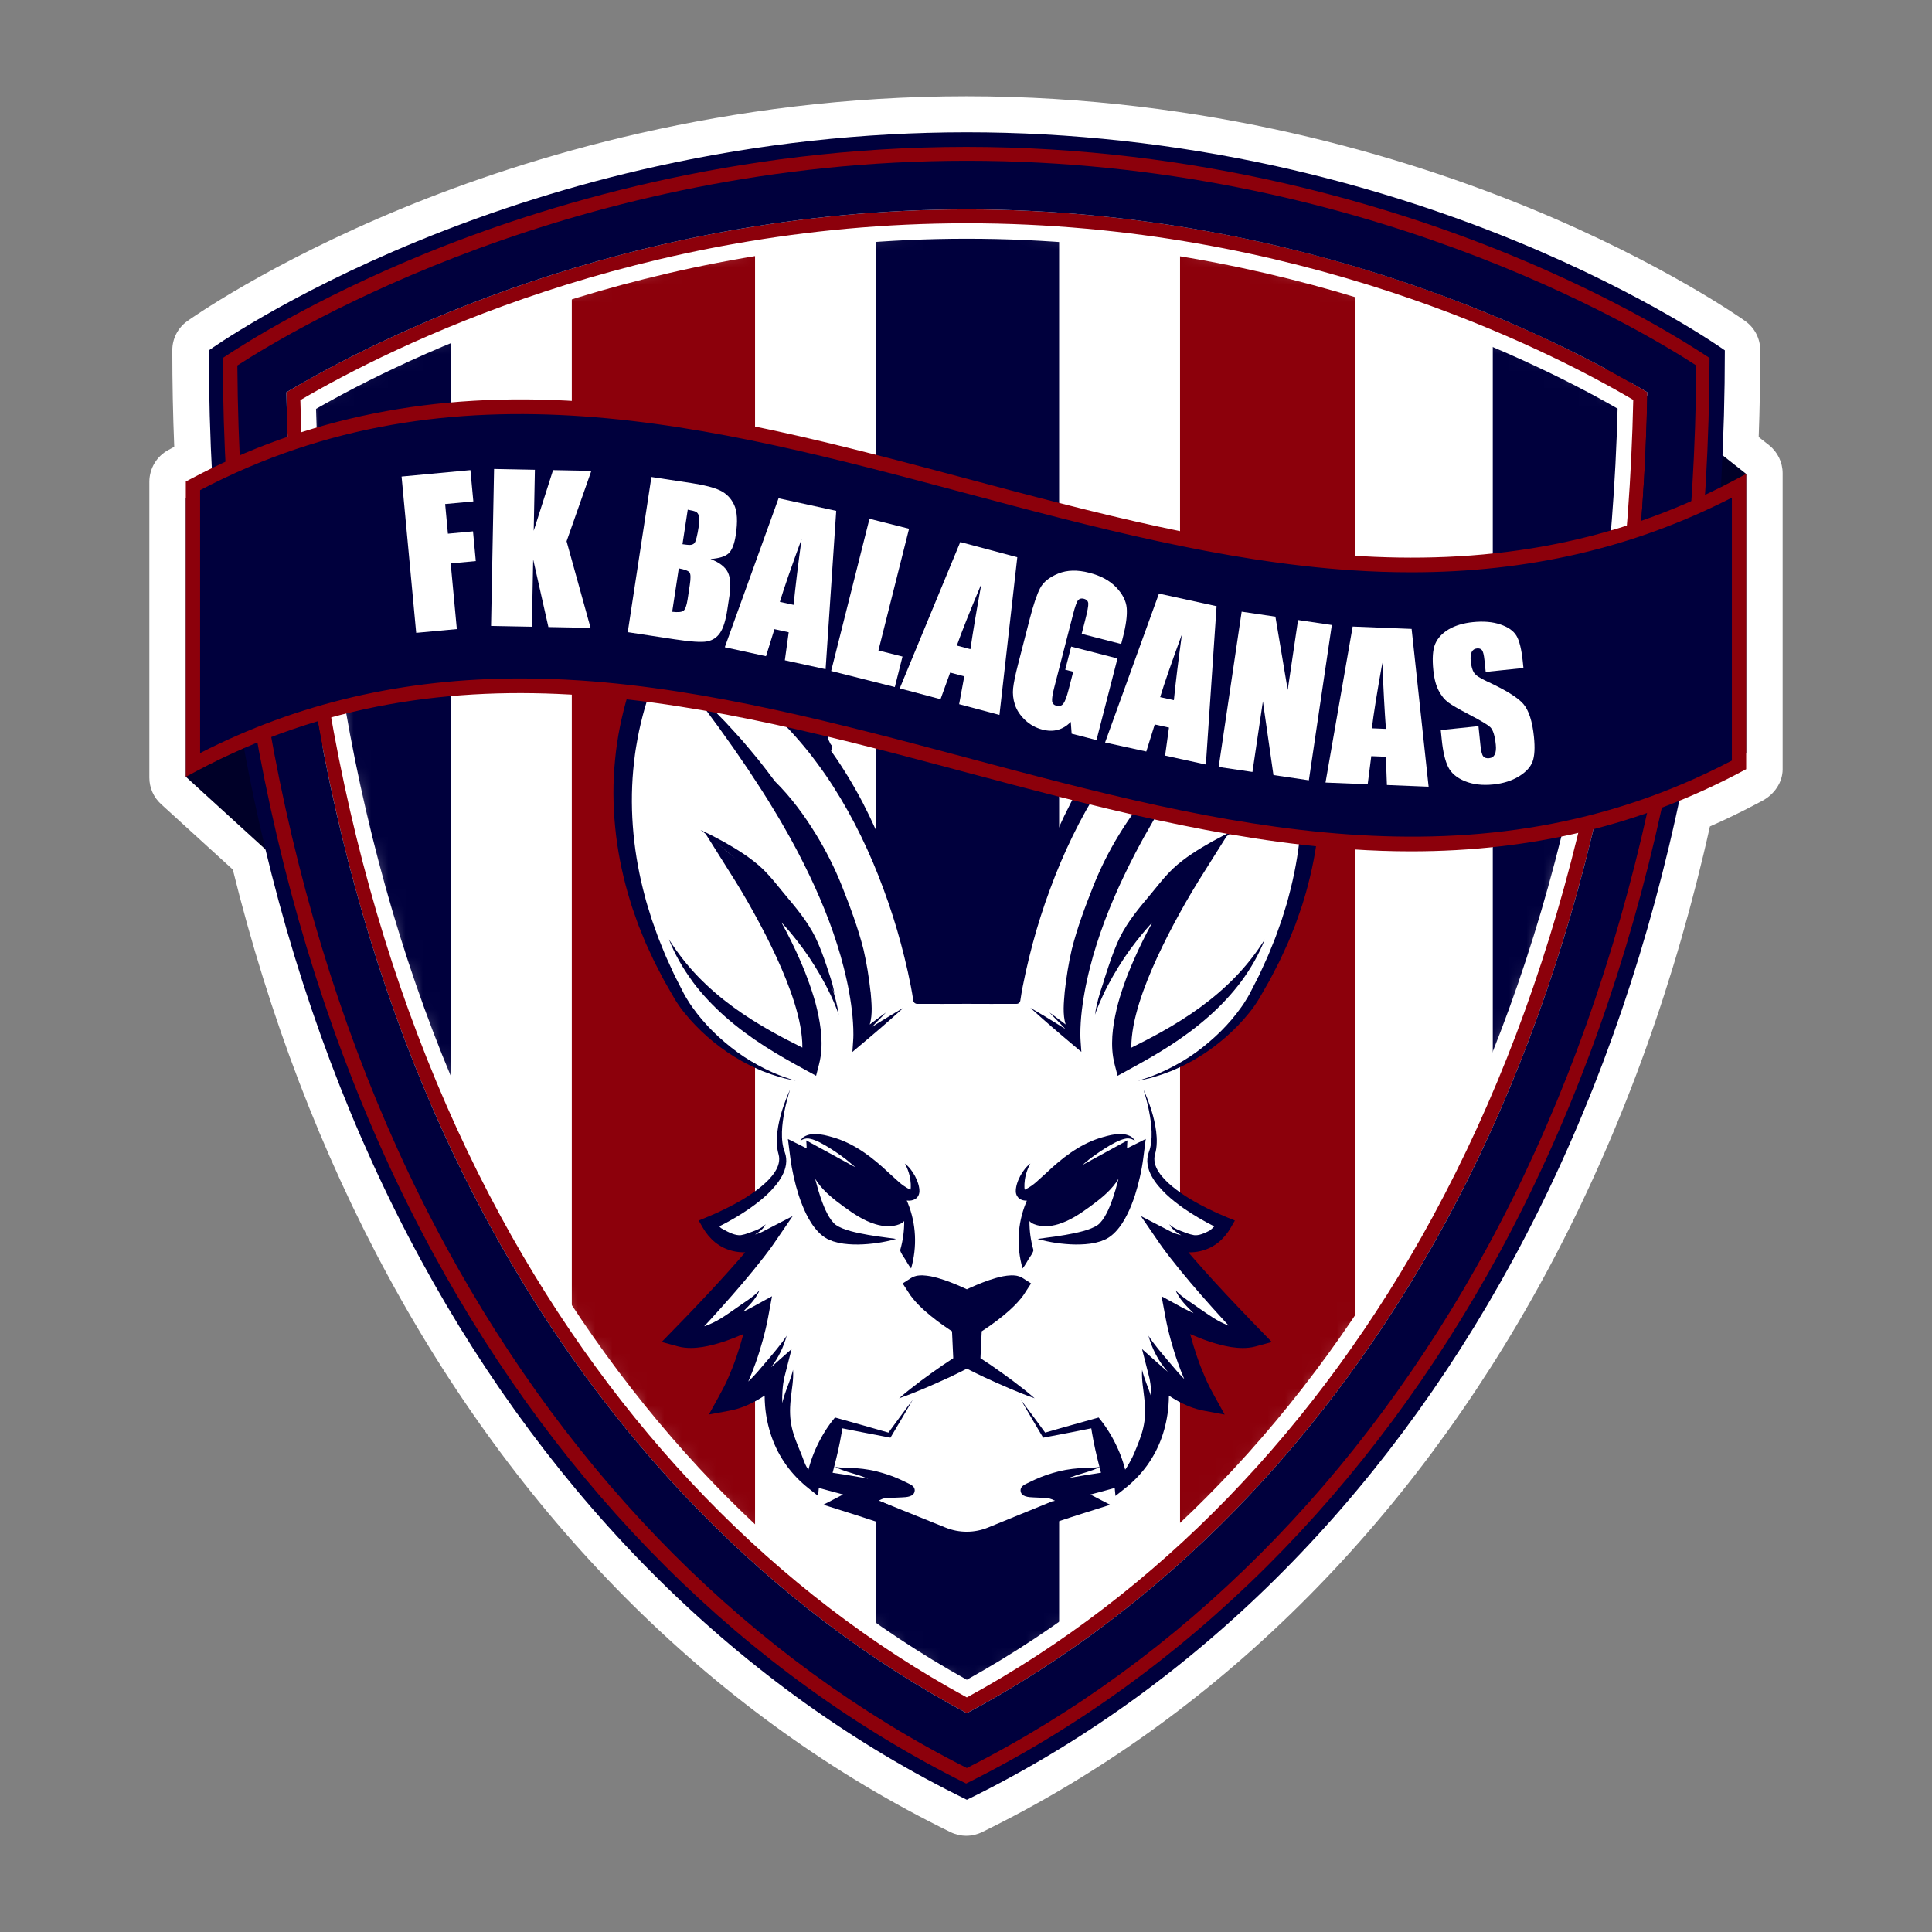
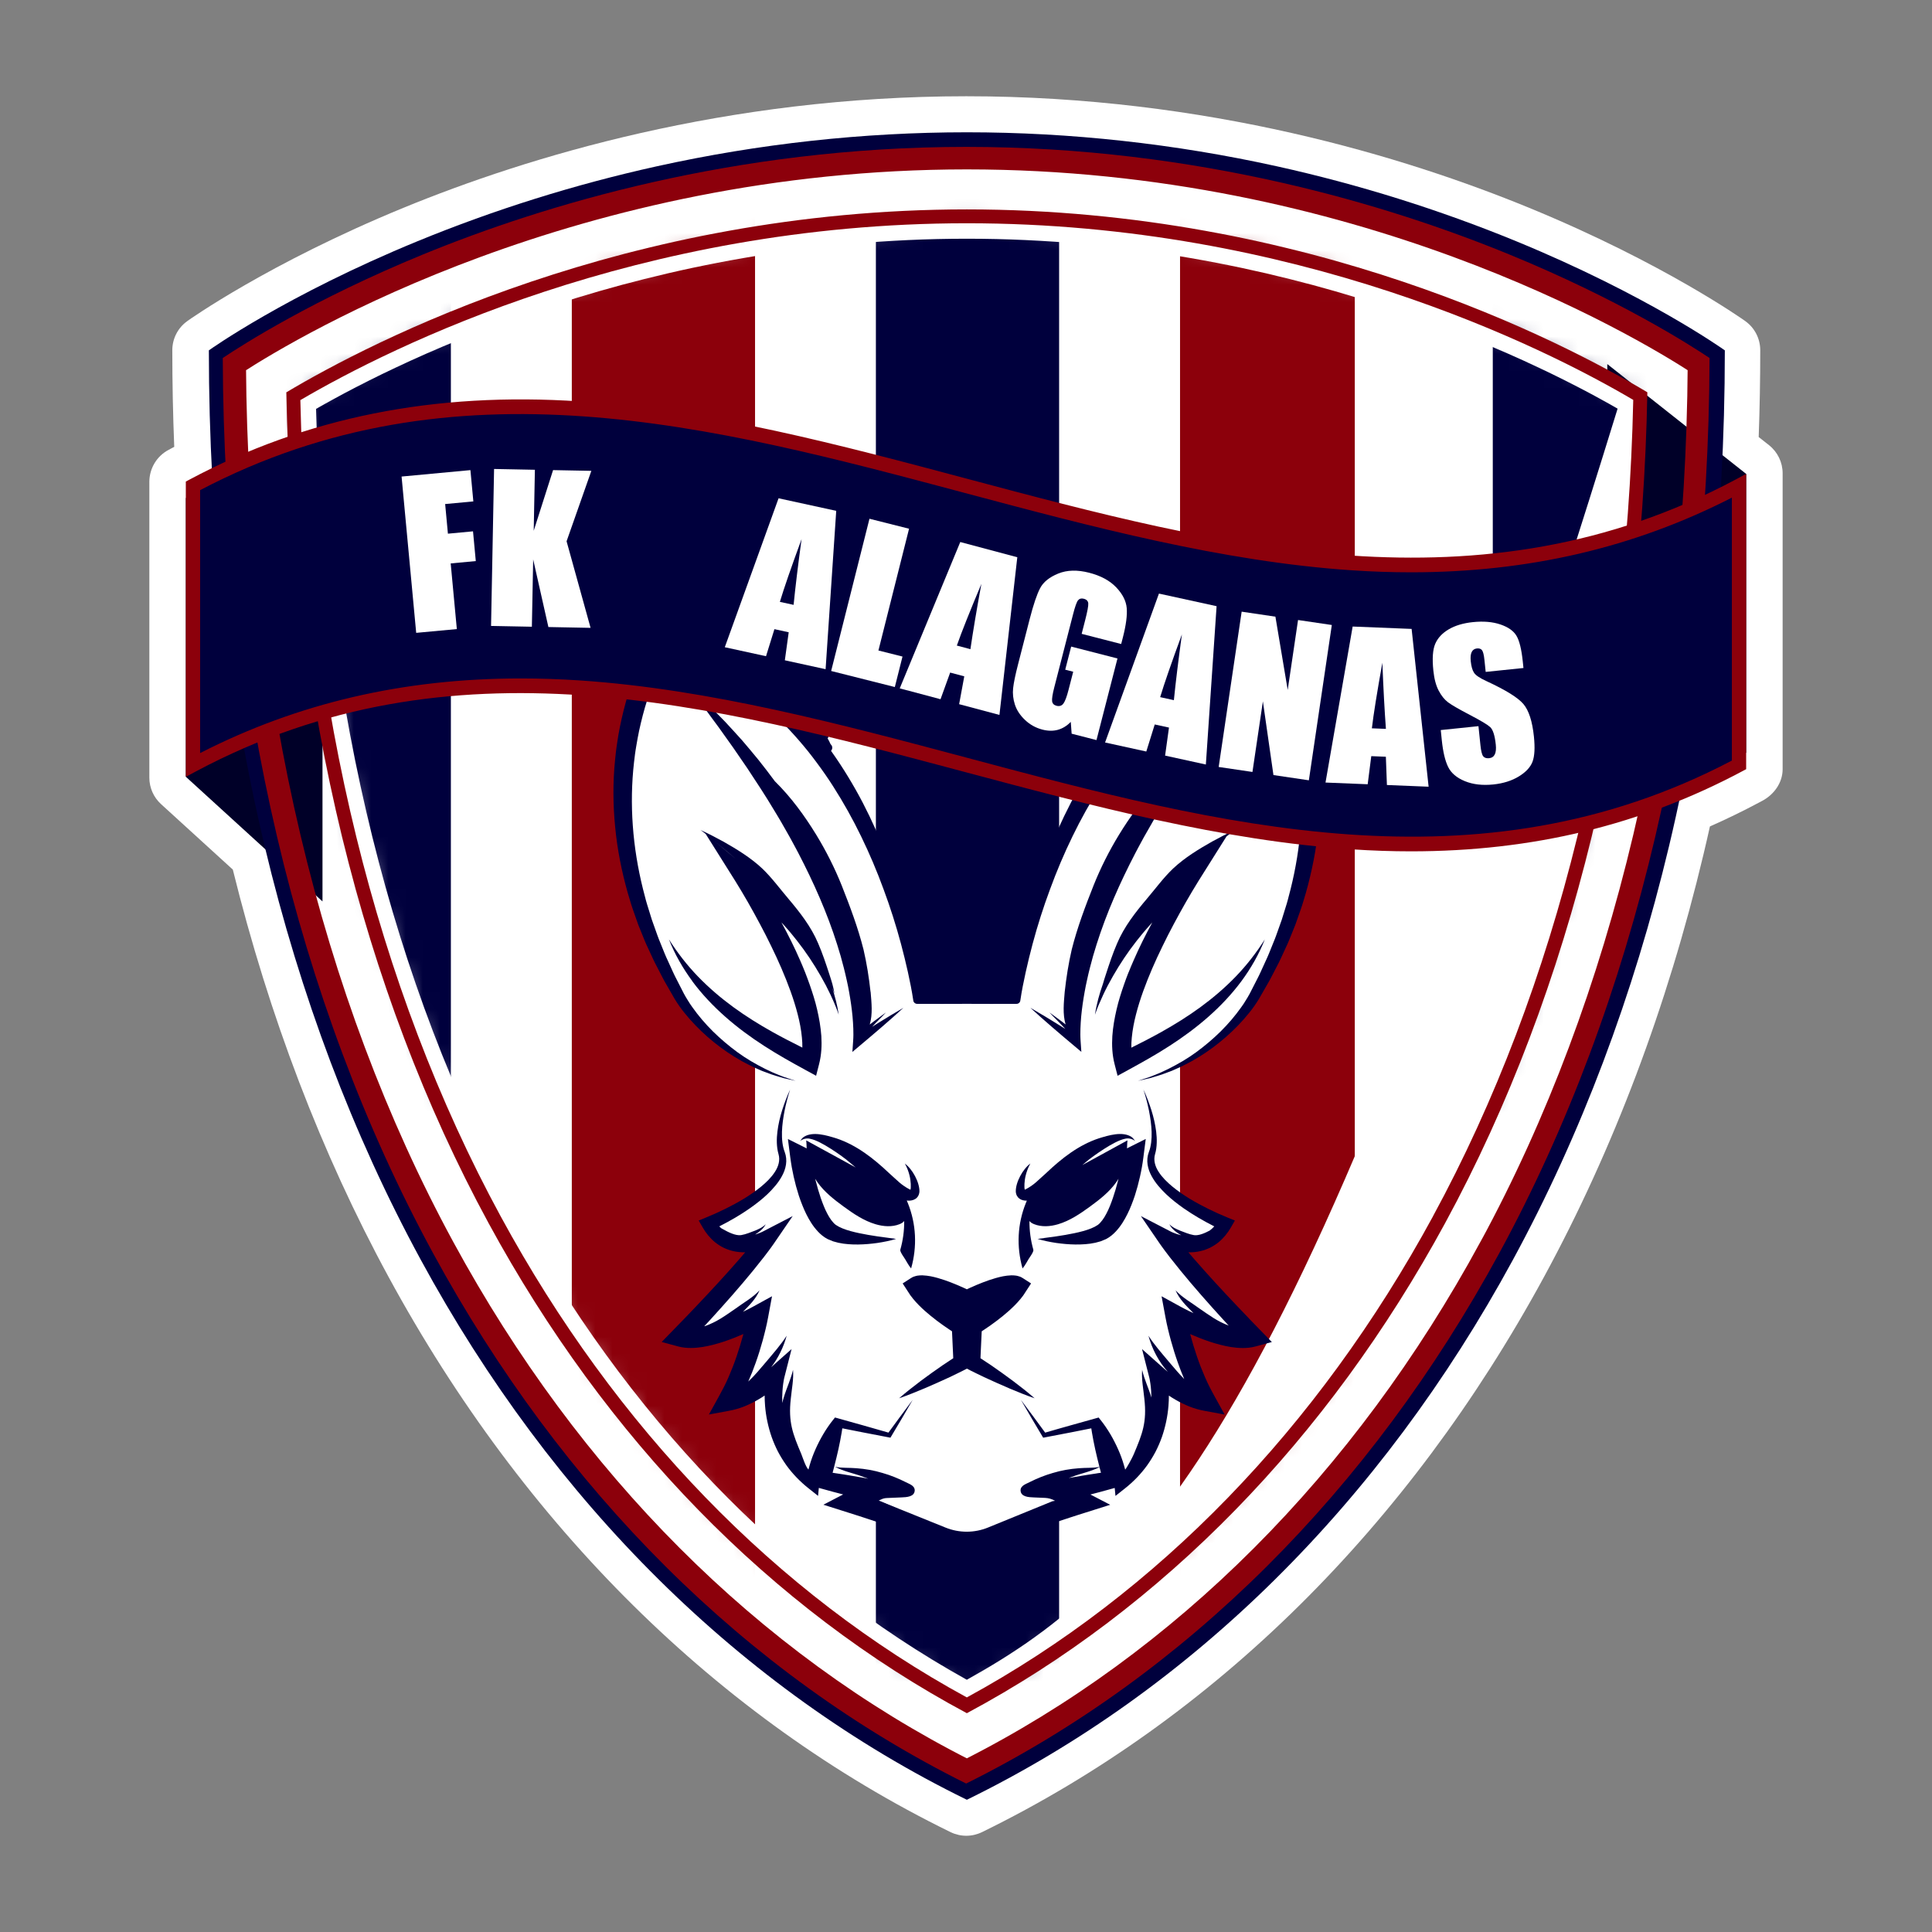
<svg xmlns="http://www.w3.org/2000/svg" width="112" height="112" viewBox="0 0 112 112" fill="none">
  <rect x="0" y="0" width="112" height="112" fill="#808080" stroke="none" />
  <path d="M103.341 27.436V43.744C103.341 43.927 103.342 44.105 103.341 44.293V44.598C103.341 45.364 102.848 46.057 102.172 46.418L101.952 46.535C101.021 47.032 100.078 47.489 99.126 47.909C99.005 48.451 98.882 48.991 98.753 49.528C96.647 58.368 93.536 66.609 89.507 74.025C81.644 88.499 70.386 99.624 56.951 106.199L56.928 106.21C56.64 106.35 56.328 106.421 56.017 106.421C55.706 106.421 55.392 106.35 55.105 106.21L55.082 106.199C41.646 99.624 30.389 88.499 22.526 74.025C18.631 66.857 15.598 58.916 13.497 50.411L9.334 46.614C8.904 46.221 8.658 45.665 8.658 45.082V28.765C8.658 28.707 8.661 28.649 8.658 28.592V27.914C8.667 27.148 9.089 26.443 9.765 26.084L9.984 25.966C10.023 25.946 10.062 25.926 10.101 25.905C10.027 24.06 9.989 22.201 9.989 20.328V20.302C9.989 19.634 10.31 19.007 10.853 18.618L10.874 18.602C10.92 18.569 15.559 15.263 23.38 12.05C30.567 9.099 42.062 5.58 56.017 5.58C69.971 5.58 81.466 9.099 88.652 12.05C96.474 15.263 101.112 18.569 101.158 18.602L101.18 18.618C101.722 19.007 102.043 19.634 102.043 20.302V20.328C102.043 22.008 102.013 23.677 101.953 25.335L102.554 25.809C103.05 26.203 103.341 26.802 103.341 27.436Z" fill="white" />
  <path d="M93.176 21.106L101.227 27.473V43.65L93.176 37.282V21.106Z" fill="#000028" />
  <path d="M18.695 52.257L10.774 45.031V28.856L18.695 36.081V52.257Z" fill="#000028" />
  <mask id="mask0_15_564" style="mask-type:luminance" maskUnits="userSpaceOnUse" x="17" y="12" width="78" height="87">
    <path d="M56.092 12.946C37.316 12.946 23.122 19.825 17.497 23.053C17.952 40.786 22.008 57.177 29.237 70.483C35.867 82.686 45.145 92.329 56.092 98.398C67.039 92.329 76.318 82.686 82.947 70.483C90.178 57.173 94.234 40.778 94.688 23.04C89.108 19.815 74.998 12.946 56.092 12.946Z" fill="white" />
  </mask>
  <g mask="url(#mask0_15_564)">
    <path d="M29.648 -6.341H12.017V101.25H29.648V-6.341Z" fill="#00003D" stroke="white" stroke-width="7" stroke-miterlimit="10" />
    <path d="M47.279 -6.341H29.648V101.25H47.279V-6.341Z" fill="#8C000B" stroke="white" stroke-width="7" stroke-miterlimit="10" />
    <path d="M64.907 -6.341H47.276V101.25H64.907V-6.341Z" fill="#00003D" stroke="white" stroke-width="7" stroke-miterlimit="10" />
    <path d="M82.539 -6.341H64.908V101.25H82.539V-6.341Z" fill="#8C000B" stroke="white" stroke-width="7" stroke-miterlimit="10" />
    <path d="M100.168 -6.341H82.538V101.25H100.168V-6.341Z" fill="#00003D" stroke="white" stroke-width="8" stroke-miterlimit="10" />
  </g>
-   <path d="M94.729 23.105C89.504 20.023 75.272 12.853 56.048 12.853C36.823 12.853 22.636 20.032 17.366 23.118L17.321 23.145V23.198C17.709 40.898 21.729 57.274 28.945 70.556C35.602 82.809 44.958 92.464 56.004 98.48L56.048 98.504L56.091 98.48C67.137 92.464 76.494 82.809 83.151 70.556C90.368 57.27 94.387 40.891 94.774 23.185V23.132L94.729 23.105ZM56.048 97.378C45.358 91.44 36.286 82.002 29.813 70.085C22.747 57.08 18.773 41.043 18.321 23.705C23.517 20.728 37.552 13.839 56.048 13.839C74.543 13.839 88.62 20.719 93.774 23.69C93.324 41.034 89.35 57.075 82.283 70.084C75.808 82.001 66.736 91.439 56.048 97.377V97.378Z" fill="white" />
+   <path d="M94.729 23.105C89.504 20.023 75.272 12.853 56.048 12.853C36.823 12.853 22.636 20.032 17.366 23.118L17.321 23.145V23.198C17.709 40.898 21.729 57.274 28.945 70.556C35.602 82.809 44.958 92.464 56.004 98.48L56.048 98.504L56.091 98.48C67.137 92.464 76.494 82.809 83.151 70.556C90.368 57.27 94.387 40.891 94.774 23.185V23.132L94.729 23.105ZM56.048 97.378C45.358 91.44 36.286 82.002 29.813 70.085C22.747 57.08 18.773 41.043 18.321 23.705C23.517 20.728 37.552 13.839 56.048 13.839C74.543 13.839 88.62 20.719 93.774 23.69C75.808 82.001 66.736 91.439 56.048 97.377V97.378Z" fill="white" />
  <path d="M56.049 12.139C36.293 12.139 21.546 19.795 16.599 22.744C16.931 40.754 20.971 57.373 28.318 70.897C35.134 83.443 44.702 93.24 56.049 99.316C67.396 93.241 76.964 83.443 83.779 70.897C91.128 57.371 95.168 40.751 95.499 22.741C90.564 19.792 75.846 12.139 56.049 12.139ZM83.071 70.513C76.4 82.793 67.093 92.385 56.048 98.401C45.002 92.385 35.696 82.793 29.025 70.513C21.795 57.206 17.801 40.901 17.412 23.195C22.681 20.109 36.972 12.943 56.047 12.943C75.121 12.943 89.439 20.091 94.681 23.183C94.295 40.891 90.3 57.203 83.069 70.512L83.071 70.513Z" fill="#8C000B" />
  <path d="M87.52 14.744C80.587 11.902 69.499 8.514 56.048 8.514C42.596 8.514 31.508 11.902 24.576 14.744C18.232 17.345 14.113 19.974 12.953 20.753C13.013 40.136 17.221 58.064 25.133 72.627C32.635 86.435 43.318 97.066 56.048 103.393C68.777 97.065 79.461 86.435 86.963 72.627C94.874 58.064 99.083 40.136 99.143 20.753C97.981 19.974 93.863 17.343 87.52 14.744ZM86.255 72.243C78.904 85.775 68.47 96.219 56.049 102.494C43.627 96.219 33.192 85.775 25.842 72.243C18.054 57.907 13.883 40.269 13.761 21.188C17.188 18.968 33.395 9.32 56.05 9.32C78.705 9.32 94.916 18.964 98.337 21.187C98.216 40.269 94.045 57.906 86.257 72.243H86.255Z" fill="#8C000B" stroke="#8C000B" stroke-miterlimit="10" />
  <path d="M99.972 20.299C99.929 20.268 95.49 17.105 87.892 13.983C83.43 12.151 78.765 10.69 74.029 9.642C68.109 8.334 62.059 7.669 56.049 7.669C50.038 7.669 43.988 8.333 38.069 9.642C33.332 10.69 28.669 12.15 24.206 13.983C16.606 17.105 12.169 20.267 12.125 20.299L12.108 20.31V20.33C12.108 30.382 13.196 40.043 15.342 49.047C17.406 57.707 20.45 65.776 24.392 73.03C32.047 87.121 42.988 97.943 56.032 104.326L56.05 104.334L56.067 104.326C69.111 97.943 80.052 87.121 87.707 73.03C91.648 65.776 94.693 57.707 96.757 49.047C98.902 40.043 99.99 30.382 99.99 20.33V20.31L99.974 20.299H99.972ZM12.914 20.754C14.076 19.976 18.194 17.345 24.537 14.745C31.47 11.903 42.558 8.515 56.009 8.515C69.461 8.515 80.549 11.903 87.481 14.745C93.825 17.346 97.944 19.976 99.104 20.754C99.044 40.138 94.836 58.065 86.924 72.628C79.422 86.436 68.739 97.067 56.009 103.394C43.28 97.066 32.596 86.436 25.094 72.628C17.183 58.065 12.974 40.138 12.914 20.754Z" fill="#00003D" />
-   <path d="M56.049 9.32C33.394 9.32 17.187 18.968 13.76 21.188C13.882 40.269 18.053 57.907 25.841 72.243C33.192 85.775 43.626 96.219 56.048 102.494C68.469 96.219 78.904 85.775 86.254 72.243C94.043 57.906 98.214 40.269 98.335 21.187C94.914 18.964 78.748 9.32 56.048 9.32H56.049ZM83.779 70.897C76.964 83.443 67.396 93.24 56.049 99.316C44.702 93.241 35.134 83.443 28.318 70.897C20.971 57.373 16.931 40.754 16.599 22.744C21.546 19.795 36.293 12.139 56.049 12.139C75.804 12.139 90.563 19.792 95.499 22.741C95.168 40.752 91.128 57.371 83.779 70.897Z" fill="#00003D" />
  <path d="M62.833 46.166L61.243 49.354L59.331 55.609L58.886 57.943L56.049 58.084L53.195 57.962L51.176 49.812L47.719 43.576L43.33 39.365L37.418 38.944L36.394 42.228L36.07 47.413L37.488 53.947L39.92 58.475L42.44 61.028L44.433 62.099L46.125 62.655C46.125 62.655 45.885 62.813 45.591 63.804C45.298 64.794 45.222 65.538 45.222 65.538L45.32 66.846L45.285 67.963L44.381 68.834L41.281 70.873L42.791 72.112L43.65 72.256C43.65 72.256 42.884 73.933 42.843 73.933C42.803 73.933 39.807 77.274 39.807 77.274L43.344 76.496L42.935 80.656L44.629 80.143L46.126 84.661L47.163 85.761L50.309 86.291L50.338 87.599L54.837 89.517L55.604 90.237C55.604 90.237 55.809 90.214 55.997 90.411C56.021 90.437 56.037 90.451 56.04 90.462C56.053 90.511 56.051 90.47 56.057 90.464C56.066 90.455 56.082 90.43 56.128 90.391C56.384 90.176 56.526 90.174 56.722 89.966C57.01 89.661 61.366 87.518 61.366 87.518L64.114 85.876C64.114 85.876 65.791 85.373 65.773 85.368C65.755 85.363 67.243 81.688 67.243 81.688C67.243 81.688 67.45 80.218 67.513 80.242C67.576 80.266 69.19 80.668 69.19 80.668L68.608 77.038C68.608 77.038 69.133 76.422 69.19 76.468C69.247 76.514 72.295 77.505 72.295 77.505L70.446 75.138L69.616 74.267L68.787 73.3C68.787 73.3 68.591 72.378 68.556 72.378C68.522 72.378 70.026 71.975 70.054 71.963C70.082 71.952 71.172 70.863 71.137 70.863C71.101 70.863 69.454 70.045 69.454 70.045L68.296 69.371L67.553 68.881L66.809 67.729V66.744L66.936 65.781L66.683 64.543C66.683 64.543 66.413 63.078 65.974 62.656C66.369 62.557 66.925 62.367 66.925 62.367L69.045 61.363L71.361 59.514L73.321 56.599L75.284 51.747L75.964 48.331L62.834 46.168L62.833 46.166Z" fill="white" />
  <path d="M76.438 44.066L76.387 43.581C76.37 43.419 76.343 43.258 76.321 43.097C76.279 42.774 76.216 42.454 76.157 42.134C76.025 41.496 75.871 40.861 75.679 40.238C75.485 39.615 75.263 39 75.001 38.398C74.871 38.098 74.73 37.801 74.581 37.507L74.466 37.287L74.345 37.068L74.218 36.849C74.173 36.774 74.133 36.708 74.076 36.621L73.832 36.253L73.405 36.392C71.194 37.108 69.122 38.266 67.355 39.769C66.468 40.517 65.654 41.346 64.918 42.234C64.176 43.12 63.513 44.065 62.918 45.046C62.621 45.536 62.337 46.034 62.074 46.543C61.81 47.053 61.563 47.567 61.329 48.089C60.86 49.13 60.461 50.2 60.11 51.283C59.764 52.367 59.472 53.467 59.231 54.576C59.112 55.131 59.002 55.688 58.915 56.249C58.836 56.749 58.767 57.247 58.717 57.754L57.446 57.838L56.047 57.937L54.648 57.838L53.376 57.754C53.327 57.245 53.257 56.749 53.178 56.249C53.091 55.688 52.98 55.131 52.862 54.576C52.621 53.467 52.329 52.367 51.984 51.283C51.631 50.201 51.234 49.131 50.764 48.089C50.531 47.567 50.283 47.051 50.019 46.543C49.756 46.035 49.472 45.536 49.175 45.046C48.58 44.065 47.917 43.12 47.176 42.234C46.44 41.347 45.626 40.518 44.739 39.769C42.972 38.266 40.9 37.108 38.689 36.392L38.261 36.253L38.018 36.621C37.961 36.708 37.92 36.774 37.876 36.849L37.748 37.068L37.628 37.287L37.513 37.507C37.363 37.801 37.222 38.098 37.093 38.398C36.831 39 36.608 39.615 36.414 40.238C36.223 40.861 36.068 41.495 35.937 42.134C35.877 42.454 35.814 42.774 35.773 43.097C35.751 43.258 35.723 43.419 35.706 43.581L35.655 44.066C35.524 45.361 35.536 46.667 35.663 47.957C35.786 49.248 36.04 50.521 36.392 51.763L36.531 52.227C36.578 52.381 36.621 52.537 36.677 52.688L36.997 53.599L37.358 54.493C37.416 54.644 37.487 54.788 37.554 54.934L37.757 55.372L37.857 55.59C37.89 55.663 37.923 55.736 37.962 55.807L38.183 56.234C38.332 56.517 38.471 56.807 38.636 57.082L39.114 57.914C39.287 58.197 39.475 58.469 39.682 58.72C40.09 59.228 40.543 59.693 41.028 60.118C41.514 60.543 42.032 60.927 42.578 61.265L42.992 61.509C43.133 61.588 43.277 61.657 43.419 61.732C43.49 61.768 43.56 61.806 43.633 61.84L43.852 61.938L44.071 62.036L44.18 62.083L44.293 62.125L44.742 62.291C44.891 62.344 45.046 62.384 45.198 62.432L45.426 62.499C45.503 62.52 45.582 62.536 45.659 62.553L46.123 62.657L45.672 62.508C45.597 62.483 45.521 62.461 45.447 62.434L45.226 62.347C45.081 62.287 44.932 62.234 44.79 62.168L44.363 61.967C43.802 61.685 43.259 61.37 42.755 61.002C42.252 60.632 41.775 60.23 41.332 59.794C40.891 59.357 40.486 58.884 40.132 58.382L40.001 58.193L39.879 57.999C39.793 57.872 39.725 57.741 39.649 57.609L39.222 56.773C39.074 56.497 38.952 56.209 38.821 55.925L38.626 55.499C38.592 55.429 38.563 55.356 38.533 55.283L38.446 55.067L38.271 54.633C38.213 54.488 38.152 54.346 38.102 54.198L37.789 53.318L37.513 52.428C37.464 52.28 37.429 52.129 37.389 51.978L37.272 51.528C36.674 49.122 36.476 46.625 36.756 44.181L36.812 43.723C36.83 43.57 36.859 43.419 36.882 43.267C36.927 42.964 36.993 42.664 37.05 42.361C37.181 41.762 37.332 41.166 37.519 40.582C37.707 40 37.923 39.426 38.167 38.867C38.288 38.587 38.42 38.313 38.559 38.044L38.664 37.844L38.763 37.665C39.64 37.98 40.495 38.356 41.309 38.812C41.549 38.94 41.78 39.084 42.014 39.223C42.13 39.294 42.243 39.37 42.358 39.443L42.529 39.554L42.697 39.67C43.148 39.974 43.581 40.306 44.002 40.652C44.424 40.996 44.825 41.367 45.215 41.75C45.607 42.132 45.978 42.534 46.337 42.948C46.517 43.154 46.69 43.368 46.864 43.58C47.032 43.796 47.203 44.012 47.364 44.234C47.692 44.675 48.007 45.127 48.302 45.591C48.896 46.52 49.436 47.486 49.919 48.483C50.403 49.479 50.838 50.502 51.219 51.546C51.607 52.588 51.946 53.651 52.234 54.728C52.379 55.267 52.509 55.809 52.632 56.353C52.751 56.895 52.863 57.448 52.943 57.991L52.945 58.008C52.962 58.115 53.053 58.193 53.161 58.194L54.635 58.197L56.047 58.193L57.458 58.197L58.933 58.194C59.041 58.194 59.133 58.115 59.148 58.008L59.151 57.991C59.23 57.449 59.342 56.896 59.462 56.353C59.584 55.808 59.715 55.267 59.859 54.728C60.147 53.651 60.486 52.588 60.874 51.546C61.256 50.502 61.69 49.478 62.175 48.483C62.658 47.486 63.197 46.52 63.791 45.591C64.087 45.127 64.401 44.675 64.73 44.234C64.892 44.012 65.062 43.796 65.23 43.58C65.404 43.367 65.575 43.153 65.757 42.948C66.115 42.534 66.487 42.132 66.879 41.75C67.269 41.367 67.67 40.996 68.092 40.652C68.512 40.306 68.945 39.974 69.397 39.67L69.564 39.554L69.736 39.443C69.851 39.37 69.963 39.294 70.079 39.223C70.312 39.084 70.543 38.941 70.784 38.812C71.597 38.356 72.453 37.98 73.33 37.665L73.43 37.844L73.534 38.044C73.673 38.313 73.804 38.587 73.926 38.867C74.17 39.426 74.387 40 74.574 40.582C74.761 41.166 74.912 41.762 75.043 42.361C75.1 42.663 75.166 42.962 75.211 43.267C75.234 43.419 75.263 43.57 75.282 43.723L75.338 44.181C75.618 46.625 75.42 49.122 74.821 51.528L74.704 51.978C74.665 52.129 74.629 52.28 74.581 52.428L74.305 53.318L73.992 54.198C73.942 54.346 73.881 54.488 73.823 54.633L73.647 55.067L73.56 55.283C73.531 55.356 73.502 55.429 73.468 55.499L73.273 55.925C73.141 56.209 73.02 56.497 72.872 56.773L72.444 57.609C72.369 57.741 72.299 57.873 72.214 57.999L72.093 58.193L71.961 58.382C71.607 58.884 71.202 59.356 70.761 59.794C70.319 60.23 69.842 60.632 69.338 61.002C68.834 61.37 68.29 61.685 67.73 61.967L67.304 62.168C67.161 62.234 67.012 62.287 66.867 62.347L66.646 62.434C66.573 62.461 66.497 62.483 66.421 62.508L65.97 62.657L66.435 62.553C66.511 62.535 66.59 62.52 66.667 62.499L66.895 62.432C67.046 62.384 67.201 62.344 67.351 62.291L67.8 62.125L67.913 62.083L68.022 62.036L68.241 61.938L68.46 61.84C68.533 61.806 68.603 61.768 68.675 61.732C68.816 61.657 68.961 61.588 69.101 61.509L69.516 61.265C70.062 60.928 70.581 60.543 71.065 60.118C71.55 59.693 72.004 59.228 72.411 58.72C72.618 58.469 72.805 58.197 72.979 57.914L73.457 57.082C73.622 56.807 73.761 56.517 73.911 56.234L74.132 55.807C74.169 55.737 74.202 55.663 74.236 55.59L74.337 55.372L74.539 54.934C74.606 54.788 74.677 54.644 74.735 54.493L75.096 53.599L75.416 52.688C75.472 52.536 75.515 52.381 75.563 52.227L75.702 51.763C76.052 50.521 76.306 49.247 76.431 47.957C76.557 46.666 76.571 45.361 76.438 44.066Z" fill="#00003D" />
  <path d="M60.441 58.842C60.204 58.702 59.97 58.558 59.731 58.422C59.932 58.608 60.139 58.79 60.343 58.974C60.548 59.156 60.755 59.337 60.962 59.516L61.588 60.052L62.216 60.582L62.687 60.978L62.641 60.319C62.638 60.273 62.635 60.21 62.633 60.154C62.63 60.098 62.631 60.038 62.629 59.98C62.629 59.863 62.629 59.746 62.634 59.628C62.641 59.392 62.658 59.155 62.678 58.919C62.723 58.447 62.792 57.977 62.876 57.51L62.942 57.159L63.017 56.81C63.062 56.577 63.126 56.347 63.18 56.116C63.239 55.885 63.304 55.656 63.365 55.426L63.572 54.743C64.146 52.925 64.925 51.174 65.807 49.474C65.86 49.367 65.917 49.261 65.975 49.156L66.146 48.839C66.261 48.629 66.372 48.416 66.497 48.21L66.854 47.584C66.972 47.376 67.103 47.174 67.225 46.966C67.715 46.139 68.247 45.335 68.78 44.528L69.602 43.333L70.447 42.148C70.737 41.759 71.022 41.364 71.31 40.971C71.604 40.583 71.896 40.191 72.182 39.793C71.817 40.12 71.458 40.452 71.102 40.789C70.927 40.959 70.755 41.133 70.583 41.308C70.411 41.483 70.24 41.657 70.068 41.833C69.734 42.191 69.406 42.556 69.076 42.92C68.761 43.295 68.438 43.666 68.13 44.049C67.715 44.57 67.312 45.1 66.924 45.641C66.139 46.477 65.468 47.414 64.87 48.391C64.298 49.328 63.804 50.309 63.396 51.328C62.913 52.544 62.451 53.771 62.131 55.041C61.943 55.85 61.814 56.67 61.723 57.494C61.672 58.118 61.594 58.783 61.774 59.388C61.47 59.145 61.148 58.925 60.837 58.691C61.106 58.986 61.401 59.256 61.668 59.552C61.697 59.584 61.725 59.615 61.754 59.647L61.146 59.268C60.913 59.123 60.679 58.981 60.444 58.839L60.441 58.842Z" fill="#00003D" />
  <path d="M72.394 76.419L71.743 75.739C71.312 75.284 70.882 74.829 70.459 74.366C70.037 73.903 69.617 73.439 69.209 72.968C69.102 72.846 68.996 72.721 68.891 72.598C69.129 72.603 69.371 72.582 69.609 72.523C69.797 72.478 69.98 72.412 70.156 72.327C70.33 72.239 70.493 72.133 70.642 72.014C70.938 71.769 71.173 71.474 71.353 71.162L71.587 70.756L71.172 70.586C70.411 70.275 69.668 69.914 68.969 69.493C68.795 69.386 68.625 69.276 68.458 69.16C68.292 69.043 68.13 68.923 67.975 68.795C67.667 68.54 67.377 68.26 67.171 67.939C66.962 67.621 66.858 67.257 66.958 66.915C67.024 66.693 67.051 66.468 67.057 66.248C67.064 66.027 67.05 65.811 67.024 65.596C66.97 65.168 66.872 64.753 66.745 64.349C66.616 63.946 66.469 63.55 66.288 63.168C66.418 63.568 66.524 63.975 66.607 64.385C66.687 64.794 66.748 65.206 66.76 65.617C66.772 66.024 66.736 66.436 66.599 66.791C66.512 67.019 66.49 67.275 66.527 67.513C66.562 67.754 66.65 67.977 66.759 68.178C66.979 68.585 67.28 68.917 67.594 69.221C67.912 69.525 68.257 69.791 68.609 70.04C69.179 70.438 69.778 70.783 70.393 71.095C70.311 71.184 70.222 71.264 70.13 71.335C69.837 71.491 69.497 71.638 69.222 71.603C68.936 71.555 68.666 71.439 68.396 71.336C68.178 71.243 67.954 71.147 67.792 70.969C67.881 71.168 68.046 71.316 68.22 71.443C68.303 71.503 68.391 71.558 68.48 71.61C68.394 71.59 68.309 71.567 68.224 71.539C68.158 71.516 68.092 71.493 68.03 71.466C67.998 71.453 67.966 71.439 67.936 71.426L67.893 71.405L67.86 71.389L66.138 70.497L67.235 72.099C67.288 72.176 67.333 72.238 67.382 72.305L67.526 72.501C67.622 72.631 67.72 72.759 67.817 72.885C68.014 73.138 68.213 73.387 68.414 73.634C68.818 74.127 69.227 74.614 69.647 75.09C70.065 75.569 70.49 76.039 70.917 76.508L71.23 76.846C70.553 76.587 70.141 76.272 69.526 75.851C69.062 75.508 68.545 75.229 68.15 74.803C68.366 75.315 68.772 75.704 69.157 76.093C69.168 76.103 69.18 76.113 69.191 76.125C69.105 76.084 69.017 76.045 68.932 76.004C68.846 75.962 68.762 75.919 68.677 75.876C68.594 75.833 68.507 75.788 68.433 75.747L67.338 75.146L67.563 76.363C67.586 76.489 67.609 76.597 67.632 76.71C67.656 76.822 67.682 76.933 67.708 77.045C67.76 77.267 67.818 77.487 67.877 77.706C67.999 78.145 68.132 78.579 68.286 79.009C68.396 79.323 68.518 79.634 68.65 79.942C68.334 79.628 68.082 79.315 67.74 78.918C67.338 78.435 66.918 77.965 66.577 77.435C66.784 78.191 67.164 78.934 67.698 79.522C67.676 79.504 67.654 79.488 67.633 79.47C67.588 79.433 67.537 79.389 67.503 79.359L66.206 78.209L66.626 79.862C66.631 79.878 66.638 79.914 66.644 79.942L66.662 80.037C66.673 80.1 66.684 80.165 66.692 80.231C66.71 80.361 66.724 80.494 66.732 80.628C66.742 80.758 66.747 80.889 66.749 81.021C66.746 81.011 66.744 81.003 66.741 80.994C66.582 80.46 66.333 79.956 66.21 79.411C66.168 79.97 66.284 80.525 66.338 81.08C66.496 82.454 66.221 83.129 65.724 84.306C65.649 84.494 65.323 85.089 65.228 85.195L65.16 84.952C65.068 84.63 64.953 84.316 64.817 84.014C64.682 83.711 64.532 83.416 64.364 83.133L64.234 82.923C64.188 82.854 64.144 82.785 64.097 82.716C64.05 82.649 64.004 82.58 63.954 82.514C63.904 82.447 63.856 82.383 63.798 82.312L63.688 82.175L63.532 82.219L62.019 82.642C61.542 82.773 61.066 82.914 60.589 83.051C60.366 82.746 60.144 82.441 59.919 82.139C59.674 81.81 59.432 81.48 59.184 81.152C59.387 81.508 59.595 81.861 59.803 82.215C60.009 82.57 60.221 82.921 60.43 83.272L60.474 83.345L60.569 83.327C61.084 83.228 61.599 83.133 62.112 83.031L63.263 82.802C63.275 82.882 63.287 82.962 63.301 83.042C63.355 83.374 63.422 83.701 63.493 84.028C63.566 84.354 63.643 84.678 63.727 85C63.73 85.013 63.734 85.026 63.737 85.039C63.345 85.111 62.943 85.08 62.547 85.115C62.032 85.153 61.521 85.24 61.028 85.391C60.566 85.523 60.12 85.704 59.69 85.919C59.482 86.031 59.167 86.114 59.162 86.397C59.176 86.782 59.639 86.794 59.931 86.807C60.097 86.814 60.375 86.826 60.587 86.835C60.776 86.844 60.959 86.894 61.126 86.982C61.135 86.986 61.144 86.991 61.152 86.995C61.019 87.049 60.886 87.105 60.755 87.161C60.176 87.408 57.957 88.632 57.454 89.035C57.328 89.136 56.857 89.582 56.752 89.708C56.647 89.833 56.552 89.969 56.474 90.115C56.397 90.261 55.78 89.808 55.778 89.968C55.846 89.826 56.506 90.324 56.617 90.224C56.727 90.124 56.849 90.038 56.974 89.957C57.226 89.797 57.494 89.661 57.766 89.535C58.313 89.283 58.88 89.067 59.449 88.858C60.019 88.648 60.595 88.452 61.172 88.257L62.039 87.97L62.473 87.83L62.903 87.694L64.359 87.234L63.211 86.638C63.409 86.588 63.606 86.534 63.804 86.483C64.056 86.417 64.304 86.345 64.555 86.276L64.621 86.259L64.665 86.72L65.227 86.275C65.704 85.897 66.137 85.452 66.499 84.951C66.678 84.699 66.842 84.436 66.986 84.162C67.128 83.886 67.252 83.601 67.356 83.309C67.558 82.725 67.687 82.116 67.737 81.5C67.753 81.302 67.761 81.104 67.762 80.904C67.892 80.993 68.025 81.075 68.162 81.154C68.413 81.3 68.678 81.427 68.954 81.539C69.232 81.649 69.526 81.733 69.834 81.789L70.995 82.004L70.41 80.945C70.207 80.579 70.013 80.206 69.847 79.817C69.678 79.428 69.522 79.032 69.386 78.627C69.249 78.223 69.121 77.814 69.011 77.4C69.005 77.38 68.999 77.359 68.994 77.338C69.361 77.499 69.736 77.646 70.123 77.776C70.52 77.907 70.929 78.019 71.364 78.09C71.582 78.123 71.806 78.145 72.042 78.146C72.277 78.146 72.524 78.126 72.782 78.056L73.73 77.799L73.048 77.097L72.391 76.421L72.394 76.419ZM63.583 85.414C63.327 85.454 63.071 85.489 62.814 85.535C62.559 85.579 62.303 85.619 62.048 85.667L61.95 85.685C62.013 85.662 62.078 85.638 62.15 85.612C62.673 85.409 63.24 85.311 63.739 85.051C63.767 85.16 63.795 85.268 63.825 85.376C63.745 85.388 63.663 85.4 63.582 85.412L63.583 85.414Z" fill="#00003D" />
  <path d="M65.421 56.37C65.331 56.604 65.241 56.837 65.16 57.075C64.995 57.55 64.84 58.031 64.726 58.529C64.611 59.027 64.519 59.536 64.483 60.063C64.45 60.589 64.472 61.136 64.613 61.686L64.787 62.364L65.386 62.037C66.192 61.597 67.009 61.143 67.795 60.634C68.582 60.127 69.341 59.569 70.047 58.947C70.751 58.326 71.401 57.64 71.96 56.889C72.516 56.136 72.983 55.32 73.321 54.461C72.827 55.242 72.265 55.963 71.635 56.615C71.006 57.266 70.318 57.853 69.593 58.384C68.865 58.916 68.1 59.392 67.313 59.832C66.747 60.148 66.17 60.444 65.585 60.735C65.582 60.543 65.592 60.347 65.611 60.15C65.653 59.706 65.74 59.255 65.855 58.808C66.084 57.91 66.419 57.023 66.793 56.15C66.98 55.714 67.182 55.281 67.392 54.852C67.6 54.422 67.817 53.994 68.044 53.571C68.27 53.149 68.501 52.727 68.739 52.311L69.102 51.69C69.223 51.485 69.349 51.276 69.472 51.08L71.1 48.489C71.199 48.41 71.298 48.332 71.398 48.255C71.458 48.21 71.517 48.165 71.579 48.122C71.133 48.324 70.698 48.548 70.27 48.784C69.471 49.236 68.679 49.72 68.006 50.349C67.446 50.882 66.99 51.511 66.49 52.098C65.819 52.892 65.169 53.721 64.762 54.685C64.508 55.27 64.307 55.877 64.11 56.483C64.049 56.668 63.988 56.852 63.937 57.04C63.731 57.622 63.565 58.216 63.477 58.823C63.611 58.429 63.777 58.05 63.95 57.676C64.124 57.303 64.317 56.939 64.521 56.584C64.929 55.873 65.382 55.192 65.884 54.553C65.946 54.474 66.008 54.394 66.074 54.316L66.266 54.081C66.397 53.927 66.527 53.772 66.665 53.623C66.709 53.573 66.753 53.525 66.799 53.477C66.407 54.195 66.041 54.928 65.713 55.684C65.611 55.911 65.517 56.142 65.424 56.374L65.421 56.37Z" fill="#00003D" />
  <path d="M58.493 80.479C58.98 80.686 59.473 80.885 59.979 81.06C59.576 80.707 59.157 80.382 58.734 80.062C58.309 79.745 57.879 79.438 57.444 79.138C57.243 79.004 57.045 78.87 56.839 78.738L56.852 78.428L56.911 77.176C56.956 77.146 57.003 77.116 57.05 77.085C57.175 77.001 57.3 76.918 57.423 76.83C57.67 76.656 57.91 76.473 58.147 76.28C58.265 76.184 58.381 76.082 58.497 75.982C58.612 75.875 58.726 75.771 58.838 75.657C58.95 75.546 59.058 75.422 59.165 75.295C59.218 75.228 59.27 75.16 59.323 75.092L59.472 74.863L59.772 74.402L59.314 74.107C59.277 74.083 59.24 74.061 59.2 74.04L59.171 74.026L59.145 74.016L59.095 73.998C59.022 73.971 58.97 73.964 58.91 73.95C58.856 73.943 58.804 73.937 58.754 73.934C58.709 73.934 58.659 73.931 58.617 73.933C58.443 73.939 58.293 73.96 58.149 73.987C57.863 74.043 57.6 74.124 57.344 74.209C57.089 74.295 56.842 74.395 56.597 74.496C56.476 74.547 56.355 74.601 56.236 74.655L56.065 74.734L56.058 74.737H56.056L56.067 74.736C56.062 74.738 56.056 74.74 56.05 74.742C56.044 74.74 56.038 74.737 56.032 74.736L56.044 74.739H56.041L56.034 74.734L55.863 74.655C55.744 74.601 55.624 74.546 55.502 74.496C55.258 74.395 55.011 74.295 54.756 74.209C54.498 74.123 54.236 74.043 53.951 73.987C53.806 73.962 53.656 73.939 53.482 73.933C53.441 73.931 53.39 73.933 53.345 73.934C53.295 73.938 53.244 73.943 53.19 73.95C53.13 73.964 53.077 73.97 53.005 73.998L52.954 74.016L52.928 74.026L52.899 74.04C52.86 74.06 52.823 74.083 52.785 74.107L52.328 74.402L52.628 74.863L52.777 75.092C52.829 75.16 52.882 75.228 52.935 75.295C53.041 75.422 53.149 75.546 53.261 75.657C53.372 75.772 53.487 75.875 53.602 75.982C53.719 76.082 53.835 76.184 53.953 76.28C54.189 76.473 54.43 76.656 54.677 76.83C54.799 76.918 54.925 77.001 55.05 77.085C55.097 77.116 55.142 77.146 55.189 77.176L55.247 78.428L55.261 78.738C55.054 78.87 54.856 79.004 54.656 79.138C54.221 79.438 53.79 79.745 53.366 80.062C52.943 80.382 52.524 80.709 52.12 81.06C52.627 80.885 53.118 80.685 53.607 80.479C54.094 80.273 54.575 80.055 55.053 79.835C55.053 79.835 55.877 79.44 56.052 79.341C56.227 79.44 57.051 79.835 57.051 79.835C57.529 80.055 58.01 80.272 58.497 80.479H58.493ZM55.995 74.728C55.978 74.725 55.995 74.728 55.993 74.728H55.995L56 74.729C56.009 74.731 56.02 74.733 56.029 74.736C56.018 74.733 56.006 74.731 55.995 74.729V74.728ZM56.101 74.728C56.089 74.73 56.079 74.733 56.066 74.735C56.076 74.732 56.085 74.73 56.095 74.728H56.101L56.103 74.727C56.101 74.727 56.117 74.725 56.101 74.727V74.728Z" fill="#00003D" />
  <path d="M55.343 89.708C55.238 89.581 55.125 89.464 55.007 89.353C54.889 89.24 54.766 89.136 54.641 89.035C54.138 88.631 53.596 88.292 53.041 87.986C52.486 87.681 51.918 87.408 51.34 87.161C51.208 87.105 51.075 87.049 50.942 86.995C50.952 86.991 50.96 86.986 50.968 86.981L51.048 86.939C51.155 86.883 51.272 86.85 51.392 86.843C51.392 86.843 51.97 86.818 52.258 86.806C52.551 86.793 53.013 86.78 53.028 86.396C53.023 86.112 52.707 86.029 52.5 85.918C52.071 85.703 51.625 85.521 51.162 85.39C50.669 85.239 50.157 85.152 49.643 85.114C49.231 85.078 48.812 85.114 48.406 85.03C48.916 85.307 49.5 85.404 50.039 85.613C50.149 85.652 50.246 85.688 50.336 85.722L50.045 85.668C49.79 85.621 49.534 85.581 49.279 85.536C49.024 85.49 48.767 85.455 48.511 85.415C48.43 85.402 48.349 85.39 48.267 85.378C48.301 85.253 48.335 85.126 48.366 84.999C48.45 84.677 48.527 84.353 48.601 84.027C48.671 83.7 48.739 83.373 48.793 83.041C48.806 82.961 48.819 82.881 48.83 82.801L49.981 83.029C50.494 83.132 51.01 83.227 51.524 83.326L51.62 83.344L51.663 83.271C51.873 82.919 52.084 82.568 52.291 82.214C52.497 81.86 52.706 81.507 52.91 81.151C52.663 81.478 52.419 81.808 52.174 82.138C51.949 82.44 51.727 82.745 51.505 83.05C51.027 82.913 50.551 82.773 50.074 82.641L48.561 82.217L48.406 82.174L48.295 82.311C48.238 82.382 48.189 82.445 48.139 82.513C48.09 82.579 48.043 82.648 47.996 82.715C47.95 82.784 47.905 82.852 47.859 82.921L47.73 83.132C47.562 83.415 47.411 83.71 47.276 84.013C47.141 84.315 47.026 84.629 46.933 84.951L46.866 85.194C46.69 85 46.548 84.531 46.458 84.305C45.962 83.128 45.688 82.453 45.844 81.079C45.898 80.524 46.015 79.97 45.973 79.41C45.849 79.954 45.601 80.459 45.442 80.993C45.406 81.11 45.374 81.224 45.349 81.334C45.34 81.097 45.344 80.861 45.361 80.626C45.369 80.493 45.384 80.36 45.401 80.229C45.41 80.164 45.42 80.099 45.432 80.035L45.449 79.941C45.454 79.912 45.463 79.877 45.467 79.861L45.888 78.208L44.705 79.257C45.123 78.717 45.427 78.081 45.605 77.433C45.264 77.962 44.844 78.433 44.441 78.916C44.047 79.376 43.771 79.723 43.378 80.089C43.534 79.733 43.678 79.373 43.806 79.008C43.96 78.578 44.094 78.144 44.215 77.705C44.274 77.485 44.332 77.266 44.384 77.044C44.41 76.933 44.436 76.821 44.46 76.709C44.484 76.596 44.507 76.488 44.529 76.362L44.754 75.145L43.659 75.746C43.587 75.787 43.498 75.832 43.416 75.875C43.332 75.918 43.246 75.961 43.16 76.002C43.131 76.017 43.101 76.029 43.072 76.044C43.441 75.672 43.824 75.294 44.031 74.802C43.635 75.229 43.117 75.508 42.654 75.851C42.007 76.294 41.585 76.619 40.844 76.885C40.834 76.871 40.845 76.887 40.835 76.874L41.175 76.508C41.601 76.039 42.026 75.568 42.444 75.09C42.864 74.613 43.273 74.127 43.677 73.634C43.879 73.387 44.077 73.138 44.274 72.885C44.373 72.758 44.47 72.632 44.566 72.501L44.71 72.305C44.758 72.237 44.803 72.176 44.856 72.099L45.953 70.497L44.232 71.389L44.199 71.405L44.155 71.426C44.125 71.439 44.094 71.453 44.062 71.466C43.999 71.492 43.933 71.516 43.868 71.539C43.837 71.549 43.806 71.557 43.774 71.566C43.838 71.526 43.9 71.485 43.96 71.442C44.134 71.315 44.298 71.167 44.388 70.968C44.227 71.145 44.002 71.242 43.785 71.335C43.514 71.437 43.245 71.553 42.958 71.602C42.637 71.643 42.225 71.435 41.907 71.255C41.87 71.235 41.835 71.214 41.799 71.194C41.765 71.162 41.73 71.129 41.698 71.094C42.313 70.782 42.913 70.438 43.482 70.038C43.834 69.79 44.179 69.523 44.497 69.22C44.811 68.915 45.112 68.582 45.332 68.177C45.441 67.975 45.529 67.753 45.564 67.512C45.602 67.274 45.579 67.017 45.493 66.79C45.355 66.436 45.32 66.024 45.331 65.615C45.343 65.205 45.405 64.792 45.484 64.383C45.566 63.974 45.673 63.567 45.803 63.167C45.623 63.549 45.476 63.944 45.346 64.348C45.219 64.753 45.121 65.167 45.068 65.595C45.041 65.809 45.027 66.026 45.034 66.247C45.042 66.467 45.068 66.692 45.133 66.914C45.233 67.256 45.13 67.62 44.92 67.938C44.714 68.259 44.425 68.54 44.117 68.794C43.961 68.921 43.798 69.042 43.633 69.159C43.466 69.275 43.296 69.386 43.122 69.492C42.423 69.914 41.681 70.274 40.919 70.585L40.505 70.755L40.738 71.16C40.918 71.473 41.154 71.768 41.449 72.013C41.599 72.132 41.761 72.238 41.936 72.326C42.111 72.41 42.294 72.477 42.482 72.522C42.721 72.58 42.962 72.602 43.2 72.597C43.095 72.72 42.989 72.845 42.883 72.967C42.474 73.438 42.055 73.902 41.632 74.365C41.21 74.827 40.779 75.283 40.348 75.738L39.698 76.418L39.041 77.093L38.359 77.795L39.307 78.053C39.565 78.123 39.812 78.143 40.047 78.143C40.283 78.143 40.508 78.121 40.725 78.087C41.16 78.016 41.569 77.904 41.966 77.773C42.354 77.643 42.728 77.496 43.095 77.335C43.09 77.356 43.084 77.376 43.078 77.397C42.968 77.811 42.84 78.22 42.703 78.624C42.567 79.029 42.411 79.425 42.243 79.814C42.077 80.203 41.882 80.576 41.68 80.942L41.095 82.001L42.255 81.786C42.563 81.73 42.858 81.646 43.136 81.536C43.411 81.424 43.676 81.296 43.927 81.151C44.064 81.073 44.197 80.99 44.327 80.901C44.327 81.099 44.337 81.297 44.352 81.497C44.402 82.112 44.531 82.72 44.734 83.306C44.838 83.598 44.961 83.883 45.103 84.159C45.248 84.433 45.411 84.696 45.59 84.948C45.953 85.448 46.386 85.894 46.863 86.272L47.424 86.717L47.468 86.256L47.535 86.273C47.786 86.342 48.035 86.415 48.285 86.48C48.484 86.531 48.681 86.585 48.879 86.635L47.731 87.23L49.187 87.691L49.616 87.827L50.05 87.967L50.917 88.254C51.494 88.45 52.071 88.646 52.64 88.854C53.209 89.064 53.777 89.28 54.323 89.532C54.596 89.658 54.864 89.794 55.115 89.954C55.24 90.034 55.362 90.121 55.472 90.221C55.583 90.321 55.912 90.108 55.98 90.25C55.978 90.092 55.736 90.205 55.615 90.112C55.484 90.012 55.443 89.83 55.337 89.705L55.343 89.708Z" fill="#00003D" />
  <path d="M40.136 56.888C40.695 57.64 41.346 58.325 42.05 58.946C42.755 59.569 43.514 60.126 44.301 60.633C45.087 61.142 45.904 61.596 46.71 62.036L47.31 62.363L47.484 61.685C47.625 61.135 47.646 60.588 47.614 60.062C47.576 59.535 47.486 59.026 47.371 58.528C47.258 58.029 47.101 57.548 46.936 57.074C46.854 56.837 46.764 56.604 46.675 56.369C46.582 56.138 46.487 55.907 46.386 55.678C46.058 54.922 45.691 54.19 45.3 53.472C45.346 53.519 45.39 53.568 45.434 53.618C45.572 53.766 45.701 53.922 45.833 54.075L46.025 54.311C46.09 54.389 46.152 54.468 46.215 54.548C46.716 55.187 47.17 55.867 47.577 56.579C47.782 56.933 47.973 57.297 48.149 57.671C48.323 58.044 48.488 58.424 48.621 58.818C48.545 58.291 48.409 57.774 48.241 57.266C48.289 57.379 48.333 57.494 48.37 57.613C48.325 57.223 48.198 56.85 48.078 56.478C47.881 55.871 47.68 55.265 47.426 54.68C47.018 53.715 46.369 52.887 45.698 52.093C45.198 51.505 44.741 50.877 44.182 50.344C43.51 49.715 42.717 49.231 41.918 48.779C41.49 48.543 41.054 48.319 40.608 48.117C40.669 48.16 40.73 48.205 40.79 48.25C40.83 48.281 40.871 48.313 40.911 48.346L42.626 51.075C42.75 51.271 42.875 51.48 42.997 51.685L43.36 52.306C43.599 52.722 43.828 53.144 44.054 53.566C44.282 53.988 44.498 54.415 44.707 54.847C44.916 55.276 45.118 55.709 45.305 56.145C45.679 57.017 46.014 57.906 46.244 58.803C46.359 59.25 46.446 59.701 46.487 60.145C46.507 60.342 46.516 60.537 46.513 60.73C45.928 60.438 45.351 60.143 44.785 59.827C43.997 59.386 43.232 58.91 42.506 58.379C41.779 57.848 41.093 57.261 40.463 56.61C39.834 55.958 39.272 55.237 38.778 54.456C39.116 55.315 39.583 56.131 40.139 56.884L40.136 56.888ZM41.289 48.652C41.591 48.897 41.895 49.151 42.213 49.416C42.367 49.548 42.523 49.679 42.677 49.811L41.289 48.651V48.652Z" fill="#00003D" />
  <path d="M45.676 66.027L45.814 67.102C45.828 67.204 45.841 67.293 45.855 67.388C45.869 67.481 45.884 67.573 45.9 67.666C45.934 67.85 45.97 68.033 46.011 68.216C46.092 68.581 46.191 68.945 46.307 69.306C46.367 69.487 46.431 69.666 46.503 69.844C46.573 70.023 46.65 70.202 46.738 70.378C46.914 70.73 47.12 71.08 47.424 71.402C47.575 71.562 47.754 71.715 47.981 71.832C48.085 71.879 48.188 71.921 48.291 71.96C48.392 71.989 48.494 72.017 48.593 72.042L48.89 72.096C48.986 72.108 49.084 72.117 49.18 72.127C49.373 72.141 49.563 72.15 49.752 72.145C50.129 72.141 50.5 72.106 50.866 72.055C51.232 71.999 51.595 71.928 51.948 71.821C51.218 71.724 50.501 71.635 49.814 71.489C49.473 71.417 49.137 71.332 48.842 71.212L48.633 71.116L48.455 71.01C48.366 70.947 48.278 70.847 48.193 70.736C48.109 70.622 48.029 70.495 47.958 70.354C47.885 70.215 47.816 70.069 47.755 69.915C47.63 69.61 47.521 69.288 47.425 68.958C47.365 68.754 47.309 68.545 47.256 68.336C47.301 68.408 47.348 68.48 47.398 68.549C47.796 69.106 48.351 69.539 48.909 69.947C49.478 70.363 50.074 70.767 50.757 70.97C51.21 71.105 51.714 71.142 52.152 70.965C52.246 70.926 52.337 70.877 52.401 70.802C52.407 70.794 52.413 70.788 52.417 70.781C52.423 71.339 52.348 71.899 52.192 72.448C52.159 72.566 52.42 72.907 52.478 73.007C52.552 73.134 52.626 73.263 52.707 73.385C52.72 73.403 52.818 73.527 52.818 73.533C53.176 72.277 53.116 70.951 52.627 69.74C52.607 69.69 52.586 69.642 52.566 69.596C52.92 69.642 53.27 69.492 53.3 69.079C53.315 68.543 52.89 67.765 52.452 67.452C52.465 67.467 52.474 67.488 52.483 67.504C52.589 67.706 52.672 67.92 52.726 68.142C52.807 68.453 52.818 68.853 52.781 68.966C52.774 68.964 52.767 68.963 52.762 68.961C52.754 68.959 52.748 68.957 52.742 68.955C52.215 68.676 52.051 68.457 51.517 67.985C50.633 67.149 49.652 66.379 48.485 65.992C47.931 65.822 47.116 65.566 46.593 65.911C46.507 65.972 46.444 66.058 46.385 66.144C46.555 66.016 46.776 65.963 46.983 66.021C47.622 66.147 48.841 67.053 49.042 67.208C49.233 67.362 49.42 67.52 49.606 67.679L46.737 66.11C46.749 66.186 46.755 66.365 46.763 66.574C46.718 66.551 46.674 66.528 46.629 66.505L45.677 66.029L45.676 66.027Z" fill="#00003D" />
  <path d="M58.886 69.078C58.913 69.456 59.207 69.613 59.527 69.603C59.508 69.647 59.489 69.692 59.47 69.74C58.98 70.951 58.921 72.276 59.278 73.533C59.278 73.527 59.377 73.404 59.389 73.385C59.471 73.263 59.545 73.134 59.618 73.007C59.676 72.907 59.938 72.566 59.904 72.449C59.749 71.9 59.673 71.339 59.679 70.781C59.685 70.788 59.69 70.794 59.695 70.802C59.759 70.877 59.85 70.926 59.945 70.965C60.383 71.142 60.887 71.105 61.34 70.97C62.022 70.767 62.618 70.362 63.188 69.947C63.747 69.539 64.302 69.106 64.699 68.549C64.749 68.48 64.795 68.408 64.841 68.336C64.788 68.545 64.732 68.754 64.672 68.958C64.575 69.287 64.466 69.61 64.342 69.915C64.281 70.069 64.212 70.215 64.139 70.354C64.068 70.495 63.987 70.622 63.903 70.736C63.818 70.847 63.731 70.947 63.642 71.01L63.464 71.116L63.254 71.212C62.959 71.332 62.623 71.417 62.282 71.489C61.596 71.635 60.878 71.724 60.148 71.821C60.503 71.928 60.865 71.999 61.231 72.055C61.597 72.106 61.968 72.141 62.345 72.145C62.533 72.15 62.723 72.139 62.916 72.127C63.013 72.118 63.11 72.109 63.206 72.096L63.503 72.042C63.602 72.018 63.704 71.989 63.806 71.96C63.908 71.921 64.011 71.878 64.116 71.832C64.343 71.715 64.521 71.562 64.673 71.402C64.977 71.08 65.182 70.73 65.358 70.378C65.447 70.202 65.523 70.023 65.594 69.845C65.665 69.666 65.73 69.486 65.79 69.306C65.906 68.945 66.004 68.582 66.085 68.216C66.127 68.034 66.162 67.85 66.196 67.666C66.212 67.573 66.227 67.481 66.242 67.388C66.255 67.293 66.269 67.205 66.282 67.102L66.42 66.027L65.468 66.503C65.424 66.525 65.379 66.549 65.334 66.572C65.342 66.363 65.349 66.184 65.36 66.108L62.741 67.541C62.873 67.428 63.008 67.316 63.144 67.206C63.346 67.051 64.566 66.145 65.204 66.019C65.411 65.961 65.632 66.014 65.802 66.142C65.743 66.056 65.679 65.97 65.594 65.909C65.071 65.565 64.256 65.82 63.702 65.99C62.533 66.376 61.553 67.146 60.67 67.983C60.136 68.455 59.972 68.674 59.445 68.953C59.439 68.955 59.433 68.957 59.424 68.959C59.42 68.961 59.413 68.962 59.406 68.964C59.368 68.85 59.38 68.451 59.461 68.14C59.515 67.918 59.597 67.704 59.703 67.502C59.713 67.486 59.722 67.466 59.734 67.45C59.297 67.763 58.871 68.541 58.887 69.077L58.886 69.078Z" fill="#00003D" />
  <path d="M50.466 57.498C50.376 56.672 50.246 55.852 50.059 55.044C49.738 53.775 49.276 52.547 48.794 51.331C48.386 50.312 47.891 49.331 47.32 48.395C46.641 47.287 45.869 46.228 44.943 45.313C44.936 45.306 44.928 45.299 44.92 45.291C44.611 44.872 44.294 44.459 43.97 44.052C43.662 43.669 43.34 43.298 43.025 42.923C42.695 42.559 42.368 42.194 42.032 41.836C41.862 41.66 41.69 41.486 41.518 41.312C41.346 41.137 41.173 40.963 40.998 40.792C40.642 40.455 40.283 40.123 39.919 39.796C40.205 40.195 40.496 40.587 40.791 40.974C41.078 41.368 41.363 41.763 41.654 42.151L42.499 43.336L43.32 44.532C43.852 45.338 44.385 46.142 44.876 46.97C44.998 47.177 45.129 47.379 45.247 47.588L45.604 48.213C45.727 48.419 45.838 48.632 45.954 48.843L46.125 49.159C46.183 49.264 46.24 49.369 46.293 49.477C47.176 51.177 47.955 52.928 48.528 54.746L48.736 55.43C48.797 55.659 48.862 55.888 48.92 56.119C48.974 56.351 49.037 56.58 49.084 56.813L49.159 57.163L49.225 57.513C49.309 57.981 49.377 58.452 49.422 58.922C49.442 59.158 49.459 59.395 49.467 59.631C49.472 59.748 49.472 59.866 49.472 59.983C49.47 60.041 49.471 60.1 49.468 60.158C49.466 60.214 49.462 60.276 49.459 60.322L49.414 60.981L49.885 60.585L50.513 60.055L51.138 59.519C51.346 59.34 51.552 59.159 51.758 58.977C51.962 58.793 52.169 58.612 52.369 58.425C52.131 58.562 51.897 58.705 51.66 58.845C51.425 58.987 51.19 59.129 50.958 59.273L50.558 59.524C50.817 59.242 51.098 58.98 51.357 58.696C51.046 58.931 50.724 59.151 50.42 59.393C50.6 58.79 50.522 58.123 50.471 57.5L50.466 57.498Z" fill="#00003D" />
  <path d="M50.943 86.994L54.821 88.558C55.608 88.875 56.489 88.874 57.275 88.553L61.127 86.98L56.03 90.835L50.944 86.992L50.943 86.994Z" fill="#00003D" />
  <path d="M48.169 43.164C48.16 43.154 48.152 43.145 48.143 43.135L48.184 43.187C48.131 43.119 48.103 43.038 48.065 42.961C48.026 42.885 47.983 42.817 47.933 42.751C47.809 42.588 47.666 42.451 47.493 42.341L47.362 42.825C47.426 42.821 47.49 42.817 47.553 42.814C47.611 42.811 47.673 42.803 47.731 42.806L47.662 42.797C47.669 42.797 47.677 42.798 47.684 42.802L47.622 42.776L47.631 42.781L47.578 42.74C47.584 42.745 47.59 42.75 47.594 42.756L47.553 42.703L47.557 42.712L47.532 42.65L47.534 42.661L47.524 42.592C47.524 42.599 47.524 42.607 47.524 42.614L47.534 42.545C47.533 42.553 47.529 42.561 47.527 42.568L47.553 42.506C47.539 42.54 47.518 42.57 47.5 42.604C47.474 42.654 47.452 42.707 47.432 42.76C47.397 42.852 47.382 42.947 47.371 43.044C47.364 43.105 47.405 43.186 47.447 43.228C47.491 43.273 47.566 43.307 47.63 43.304C47.694 43.3 47.767 43.279 47.814 43.228C47.863 43.174 47.881 43.117 47.889 43.044L47.891 43.031L47.882 43.099C47.892 43.02 47.913 42.945 47.943 42.872L47.917 42.934C47.942 42.876 47.976 42.825 48.002 42.767C48.039 42.688 48.054 42.611 48.036 42.524C48.019 42.444 47.96 42.372 47.89 42.331C47.798 42.277 47.696 42.288 47.596 42.294C47.519 42.298 47.441 42.302 47.365 42.306C47.255 42.312 47.141 42.382 47.115 42.497C47.089 42.612 47.133 42.726 47.234 42.789C47.27 42.812 47.304 42.837 47.339 42.863L47.286 42.822C47.376 42.894 47.458 42.975 47.528 43.066L47.488 43.013C47.543 43.086 47.592 43.164 47.631 43.246C47.681 43.35 47.724 43.448 47.806 43.532C47.902 43.629 48.079 43.634 48.173 43.532C48.268 43.429 48.275 43.268 48.173 43.165L48.169 43.164Z" fill="#00003D" />
  <path d="M100.813 44.341C70.923 60.276 41.074 28.408 11.188 44.341V28.165C41.074 12.232 70.924 44.1 100.813 28.165V44.341Z" fill="#00003D" />
  <path d="M81.8 49.353C80.677 49.353 79.536 49.314 78.373 49.236C70.864 48.736 63.251 46.705 55.89 44.742C41.283 40.846 26.18 36.817 11.382 44.707L10.772 45.032V27.916L10.992 27.799C17.765 24.188 25.168 22.706 33.623 23.27C41.131 23.771 48.743 25.802 56.104 27.765C70.711 31.661 85.816 35.691 100.617 27.799L101.227 27.473V44.59L101.007 44.707C95.164 47.822 88.851 49.353 81.8 49.353ZM30.195 39.33C31.319 39.33 32.46 39.368 33.623 39.446C41.131 39.947 48.743 41.977 56.104 43.94C70.639 47.818 85.666 51.826 100.398 44.091V28.849C94.725 31.751 88.606 33.177 81.8 33.177C80.677 33.177 79.536 33.139 78.373 33.061C70.864 32.56 63.251 30.529 55.89 28.566C41.356 24.69 26.33 20.682 11.601 28.415V43.656C17.273 40.756 23.389 39.33 30.195 39.33Z" fill="#8C000B" />
  <path d="M23.28 27.626L27.271 27.253L27.44 29.067L25.806 29.22L25.966 30.938L27.421 30.802L27.582 32.526L26.127 32.662L26.483 36.468L24.127 36.687L23.28 27.626Z" fill="white" />
  <path d="M34.281 27.296L32.845 31.378L34.236 36.397L31.791 36.35L30.909 32.431L30.833 36.332L28.467 36.286L28.642 27.187L31.008 27.233L30.94 30.768L32.062 27.253L34.282 27.296H34.281Z" fill="white" />
-   <path d="M37.765 27.652L40.099 28.007C40.836 28.119 41.386 28.262 41.748 28.434C42.11 28.608 42.382 28.887 42.561 29.271C42.742 29.657 42.772 30.238 42.653 31.016C42.574 31.541 42.434 31.895 42.239 32.078C42.042 32.26 41.693 32.369 41.19 32.406C41.713 32.611 42.048 32.87 42.197 33.183C42.346 33.496 42.376 33.945 42.287 34.531L42.16 35.365C42.067 35.973 41.928 36.412 41.745 36.684C41.561 36.956 41.309 37.122 40.989 37.183C40.668 37.244 40.038 37.203 39.097 37.059L36.391 36.647L37.763 27.651L37.765 27.652ZM39.35 32.949L38.967 35.466C39.298 35.505 39.516 35.485 39.621 35.407C39.726 35.328 39.806 35.107 39.862 34.744L39.989 33.905C40.048 33.519 40.043 33.28 39.974 33.186C39.904 33.092 39.697 33.013 39.35 32.949ZM39.869 29.547L39.564 31.548C39.665 31.559 39.742 31.57 39.798 31.578C40.028 31.613 40.183 31.578 40.263 31.475C40.343 31.371 40.424 31.053 40.506 30.52C40.548 30.239 40.552 30.038 40.518 29.916C40.484 29.795 40.427 29.714 40.348 29.672C40.269 29.629 40.109 29.588 39.869 29.547Z" fill="white" />
  <path d="M48.477 29.614L47.861 38.794L45.498 38.278L45.722 36.653L44.894 36.473L44.407 38.041L42.017 37.52L45.134 28.886L48.476 29.614H48.477ZM46.006 35.064C46.109 34.031 46.262 32.761 46.468 31.253C45.861 32.904 45.442 34.117 45.21 34.891L46.006 35.064Z" fill="white" />
  <path d="M52.699 30.651L50.923 37.71L52.319 38.061L51.874 39.828L48.183 38.898L50.404 30.073L52.699 30.651Z" fill="white" />
  <path d="M58.974 32.302L57.939 41.444L55.602 40.822L55.9 39.208L55.082 38.99L54.523 40.535L52.159 39.905L55.668 31.422L58.973 32.303L58.974 32.302ZM56.256 37.633C56.406 36.606 56.617 35.344 56.892 33.847C56.211 35.469 55.736 36.661 55.469 37.424L56.256 37.633Z" fill="white" />
  <path d="M64.996 37.334L62.705 36.745L62.91 35.945C63.039 35.441 63.099 35.119 63.088 34.98C63.077 34.842 62.99 34.752 62.827 34.71C62.685 34.673 62.575 34.703 62.496 34.799C62.417 34.894 62.32 35.168 62.205 35.618L61.117 39.848C61.015 40.243 60.974 40.511 60.992 40.649C61.011 40.787 61.096 40.876 61.248 40.915C61.415 40.958 61.547 40.916 61.644 40.791C61.74 40.664 61.841 40.397 61.946 39.986L62.215 38.941L61.752 38.822L62.097 37.483L64.781 38.172L63.564 42.903L62.124 42.533L62.074 41.848C61.848 42.08 61.598 42.233 61.325 42.308C61.053 42.383 60.754 42.379 60.431 42.296C60.047 42.197 59.709 42.01 59.422 41.738C59.134 41.464 58.939 41.167 58.835 40.847C58.732 40.526 58.697 40.209 58.732 39.895C58.766 39.581 58.861 39.12 59.017 38.514L59.69 35.896C59.907 35.054 60.109 34.455 60.297 34.097C60.486 33.739 60.837 33.457 61.348 33.249C61.859 33.042 62.457 33.026 63.139 33.202C63.81 33.374 64.332 33.656 64.704 34.045C65.076 34.435 65.281 34.836 65.317 35.25C65.353 35.664 65.279 36.232 65.094 36.954L64.996 37.334Z" fill="white" />
  <path d="M70.527 35.14L69.905 44.32L67.542 43.803L67.767 42.178L66.941 41.998L66.452 43.566L64.062 43.043L67.185 34.411L70.527 35.141V35.14ZM68.051 40.589C68.154 39.556 68.31 38.285 68.516 36.778C67.908 38.428 67.488 39.641 67.256 40.414L68.051 40.589Z" fill="white" />
  <path d="M77.207 36.232L75.876 45.235L73.823 44.931L73.211 40.658L72.606 44.751L70.648 44.462L71.98 35.459L73.937 35.749L74.65 39.996L75.249 35.943L77.207 36.232Z" fill="white" />
  <path d="M81.833 36.458L82.818 45.606L80.401 45.508L80.34 43.869L79.494 43.835L79.286 45.464L76.841 45.365L78.415 36.321L81.833 36.459V36.458ZM80.343 42.254C80.266 41.219 80.196 39.942 80.137 38.42C79.826 40.152 79.623 41.418 79.529 42.221L80.343 42.254Z" fill="white" />
  <path d="M88.313 38.725L86.127 38.951L86.057 38.28C86.025 37.967 85.977 37.771 85.912 37.69C85.848 37.61 85.749 37.577 85.62 37.591C85.478 37.605 85.377 37.675 85.316 37.797C85.255 37.92 85.237 38.099 85.261 38.334C85.292 38.636 85.356 38.86 85.454 39.004C85.548 39.149 85.789 39.311 86.177 39.488C87.288 40.002 88.002 40.444 88.315 40.815C88.628 41.186 88.831 41.814 88.923 42.701C88.989 43.346 88.963 43.829 88.844 44.15C88.725 44.471 88.459 44.758 88.049 45.01C87.638 45.261 87.145 45.416 86.571 45.476C85.94 45.541 85.391 45.477 84.921 45.285C84.451 45.093 84.127 44.819 83.952 44.464C83.776 44.109 83.654 43.593 83.583 42.915L83.522 42.322L85.708 42.096L85.822 43.197C85.857 43.536 85.91 43.751 85.982 43.842C86.053 43.932 86.167 43.969 86.324 43.954C86.481 43.937 86.591 43.865 86.655 43.733C86.718 43.602 86.738 43.416 86.713 43.173C86.658 42.64 86.549 42.299 86.387 42.149C86.221 42.001 85.825 41.765 85.201 41.441C84.576 41.113 84.159 40.873 83.95 40.717C83.742 40.562 83.559 40.336 83.403 40.039C83.246 39.742 83.142 39.353 83.093 38.873C83.021 38.18 83.057 37.664 83.201 37.325C83.346 36.986 83.606 36.706 83.982 36.484C84.359 36.262 84.826 36.123 85.385 36.065C85.996 36.002 86.528 36.047 86.979 36.2C87.43 36.353 87.742 36.572 87.912 36.858C88.083 37.144 88.205 37.647 88.279 38.366L88.316 38.724L88.313 38.725Z" fill="white" />
</svg>